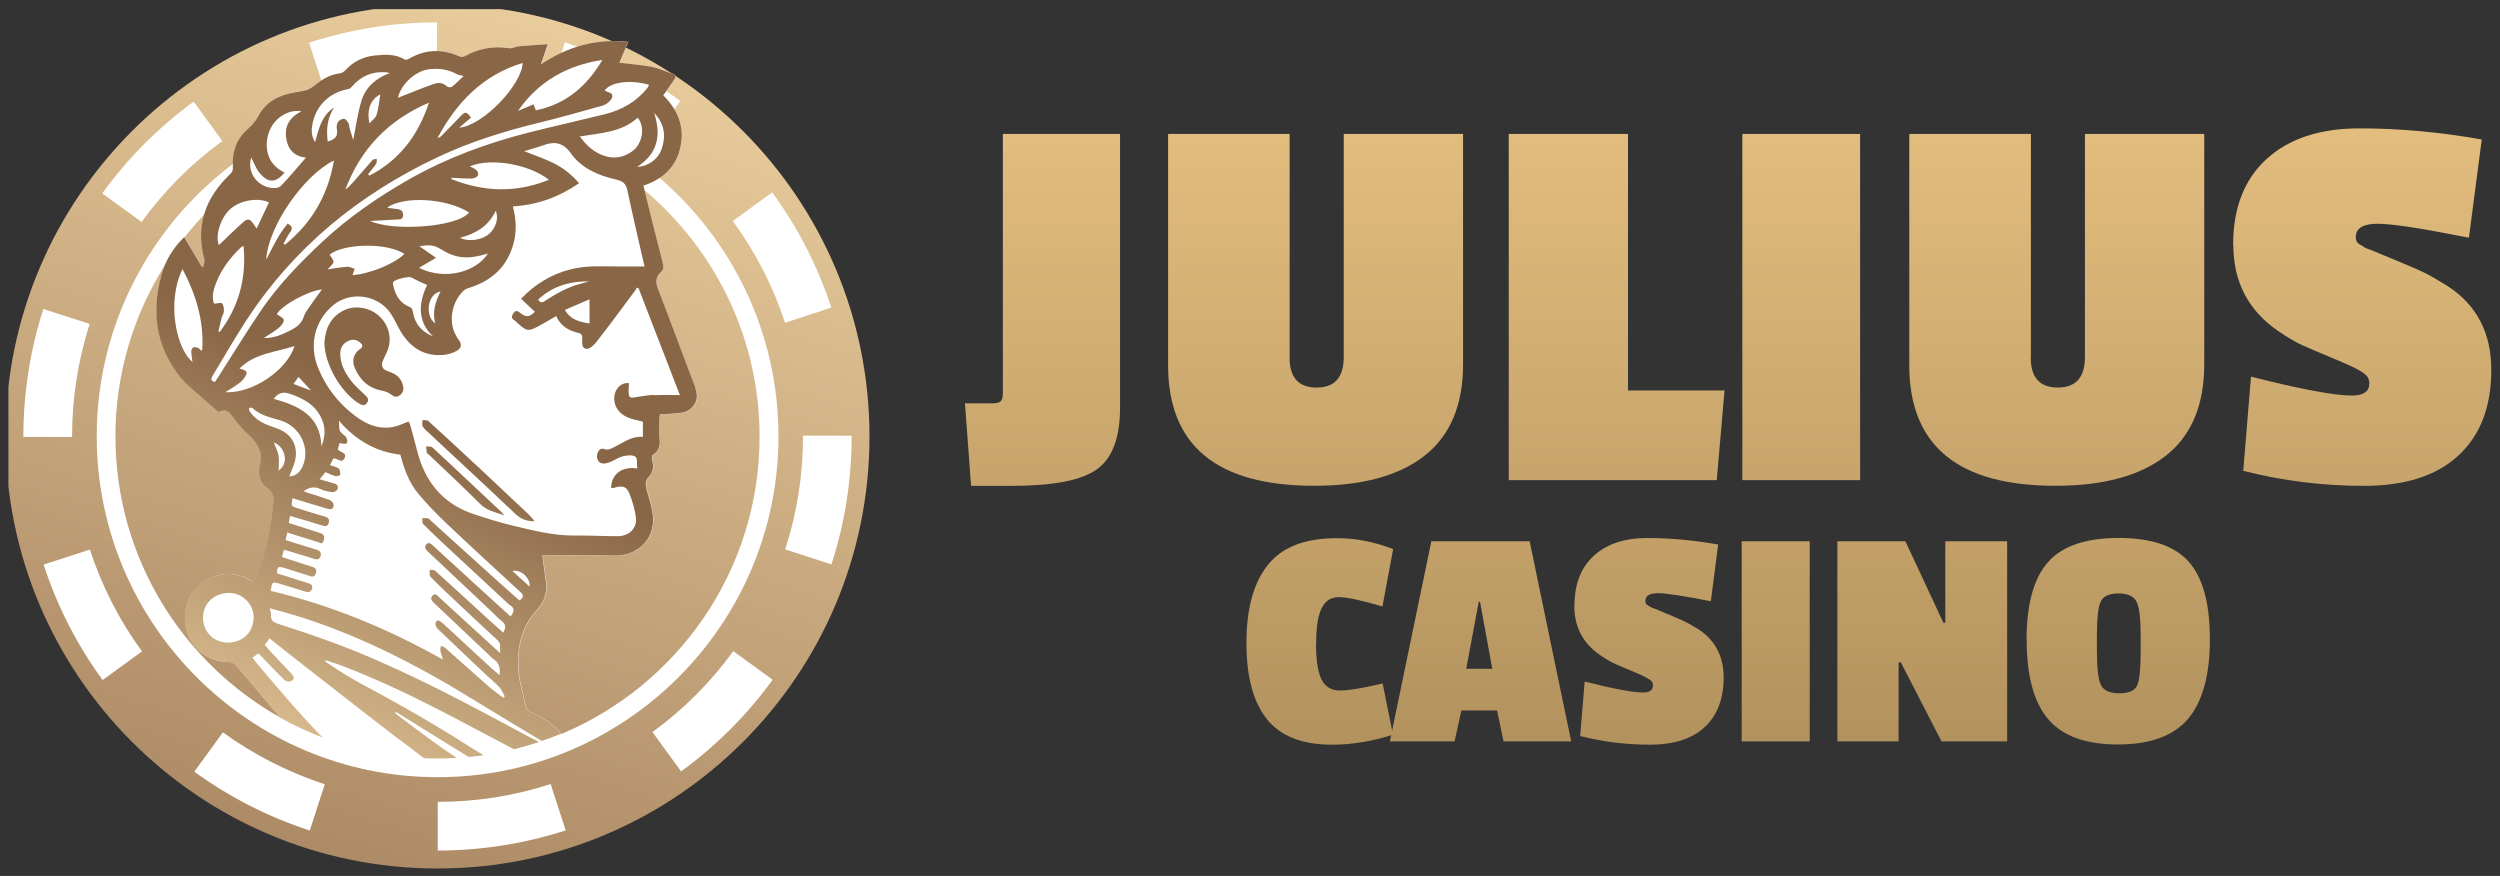
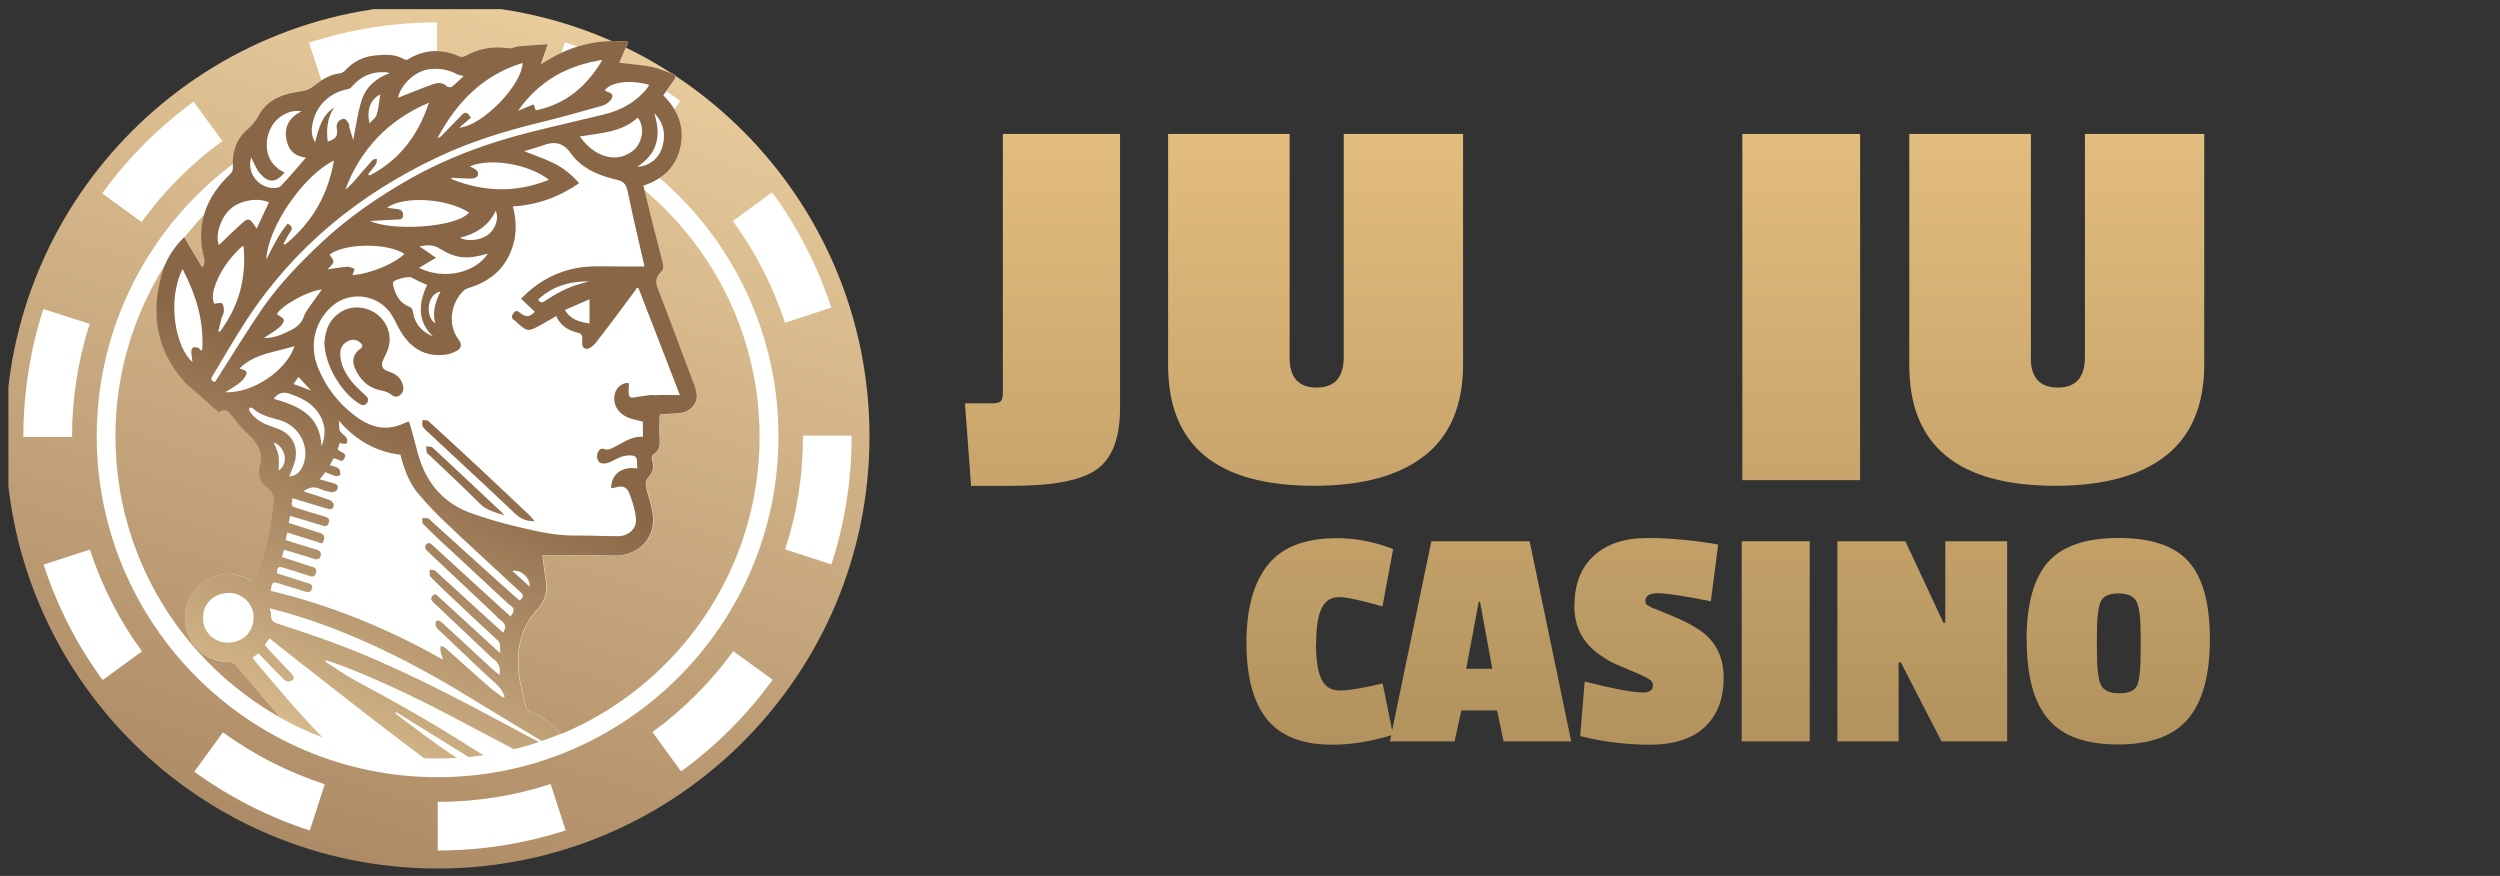
<svg xmlns="http://www.w3.org/2000/svg" width="137px" height="48px" viewBox="0 0 137 48" version="1.1">
  <rect x="0" y="0" width="137" height="48" fill="#333333" stroke="none" />
  <defs>
    <clipPath id="clip1">
      <path d="M 0.461 0.5 L 48 0.5 L 48 47.91 L 0.461 47.91 Z M 0.461 0.5 " />
    </clipPath>
    <linearGradient id="linear0" gradientUnits="userSpaceOnUse" x1="55.117" y1="-11.48" x2="24.493" y2="88.994" gradientTransform="matrix(0.606,0,0,0.608,0,0)">
      <stop offset="0.02" style="stop-color:rgb(94.51%,83.922%,64.314%);stop-opacity:1;" />
      <stop offset="1" style="stop-color:rgb(63.922%,50.196%,36.471%);stop-opacity:1;" />
    </linearGradient>
    <linearGradient id="linear1" gradientUnits="userSpaceOnUse" x1="19.36" y1="73.92" x2="36.597" y2="36.794" gradientTransform="matrix(0.606,0,0,0.608,0,0)">
      <stop offset="0" style="stop-color:rgb(94.51%,83.922%,64.314%);stop-opacity:1;" />
      <stop offset="1" style="stop-color:rgb(53.725%,40%,27.451%);stop-opacity:1;" />
    </linearGradient>
    <linearGradient id="linear2" gradientUnits="userSpaceOnUse" x1="14.679" y1="71.746" x2="31.908" y2="34.62" gradientTransform="matrix(0.606,0,0,0.608,0,0)">
      <stop offset="0" style="stop-color:rgb(94.51%,83.922%,64.314%);stop-opacity:1;" />
      <stop offset="1" style="stop-color:rgb(53.725%,40%,27.451%);stop-opacity:1;" />
    </linearGradient>
    <linearGradient id="linear3" gradientUnits="userSpaceOnUse" x1="26.948" y1="77.44" x2="44.177" y2="40.315" gradientTransform="matrix(0.606,0,0,0.608,0,0)">
      <stop offset="0" style="stop-color:rgb(94.51%,83.922%,64.314%);stop-opacity:1;" />
      <stop offset="1" style="stop-color:rgb(53.725%,40%,27.451%);stop-opacity:1;" />
    </linearGradient>
    <linearGradient id="linear4" gradientUnits="userSpaceOnUse" x1="26.309" y1="77.144" x2="43.538" y2="40.019" gradientTransform="matrix(0.606,0,0,0.608,0,0)">
      <stop offset="0" style="stop-color:rgb(94.51%,83.922%,64.314%);stop-opacity:1;" />
      <stop offset="1" style="stop-color:rgb(53.725%,40%,27.451%);stop-opacity:1;" />
    </linearGradient>
    <linearGradient id="linear5" gradientUnits="userSpaceOnUse" x1="156.231" y1="11.576" x2="156.231" y2="123.517" gradientTransform="matrix(0.606,0,0,0.608,0,0)">
      <stop offset="0" style="stop-color:rgb(89.02%,74.118%,49.412%);stop-opacity:1;" />
      <stop offset="1" style="stop-color:rgb(50.196%,40%,23.529%);stop-opacity:1;" />
    </linearGradient>
    <linearGradient id="linear6" gradientUnits="userSpaceOnUse" x1="156.232" y1="11.576" x2="156.232" y2="123.517" gradientTransform="matrix(0.606,0,0,0.608,0,0)">
      <stop offset="0" style="stop-color:rgb(89.02%,74.118%,49.412%);stop-opacity:1;" />
      <stop offset="1" style="stop-color:rgb(50.196%,40%,23.529%);stop-opacity:1;" />
    </linearGradient>
    <linearGradient id="linear7" gradientUnits="userSpaceOnUse" x1="156.232" y1="11.576" x2="156.232" y2="123.517" gradientTransform="matrix(0.606,0,0,0.608,0,0)">
      <stop offset="0" style="stop-color:rgb(89.02%,74.118%,49.412%);stop-opacity:1;" />
      <stop offset="1" style="stop-color:rgb(50.196%,40%,23.529%);stop-opacity:1;" />
    </linearGradient>
    <linearGradient id="linear8" gradientUnits="userSpaceOnUse" x1="156.231" y1="11.576" x2="156.231" y2="123.517" gradientTransform="matrix(0.606,0,0,0.608,0,0)">
      <stop offset="0" style="stop-color:rgb(89.02%,74.118%,49.412%);stop-opacity:1;" />
      <stop offset="1" style="stop-color:rgb(50.196%,40%,23.529%);stop-opacity:1;" />
    </linearGradient>
    <linearGradient id="linear9" gradientUnits="userSpaceOnUse" x1="156.231" y1="11.576" x2="156.231" y2="123.517" gradientTransform="matrix(0.606,0,0,0.608,0,0)">
      <stop offset="0" style="stop-color:rgb(89.02%,74.118%,49.412%);stop-opacity:1;" />
      <stop offset="1" style="stop-color:rgb(50.196%,40%,23.529%);stop-opacity:1;" />
    </linearGradient>
    <clipPath id="clip2">
      <path d="M 122 7 L 136.852 7 L 136.852 27 L 122 27 Z M 122 7 " />
    </clipPath>
    <linearGradient id="linear10" gradientUnits="userSpaceOnUse" x1="156.231" y1="11.576" x2="156.231" y2="123.518" gradientTransform="matrix(0.606,0,0,0.608,0,0)">
      <stop offset="0" style="stop-color:rgb(89.02%,74.118%,49.412%);stop-opacity:1;" />
      <stop offset="1" style="stop-color:rgb(50.196%,40%,23.529%);stop-opacity:1;" />
    </linearGradient>
    <linearGradient id="linear11" gradientUnits="userSpaceOnUse" x1="156.231" y1="11.576" x2="156.231" y2="123.518" gradientTransform="matrix(0.606,0,0,0.608,0,0)">
      <stop offset="0" style="stop-color:rgb(89.02%,74.118%,49.412%);stop-opacity:1;" />
      <stop offset="1" style="stop-color:rgb(50.196%,40%,23.529%);stop-opacity:1;" />
    </linearGradient>
    <linearGradient id="linear12" gradientUnits="userSpaceOnUse" x1="156.231" y1="11.576" x2="156.231" y2="123.517" gradientTransform="matrix(0.606,0,0,0.608,0,0)">
      <stop offset="0" style="stop-color:rgb(89.02%,74.118%,49.412%);stop-opacity:1;" />
      <stop offset="1" style="stop-color:rgb(50.196%,40%,23.529%);stop-opacity:1;" />
    </linearGradient>
    <linearGradient id="linear13" gradientUnits="userSpaceOnUse" x1="156.232" y1="11.576" x2="156.232" y2="123.517" gradientTransform="matrix(0.606,0,0,0.608,0,0)">
      <stop offset="0" style="stop-color:rgb(89.02%,74.118%,49.412%);stop-opacity:1;" />
      <stop offset="1" style="stop-color:rgb(50.196%,40%,23.529%);stop-opacity:1;" />
    </linearGradient>
    <linearGradient id="linear14" gradientUnits="userSpaceOnUse" x1="156.232" y1="11.576" x2="156.232" y2="123.517" gradientTransform="matrix(0.606,0,0,0.608,0,0)">
      <stop offset="0" style="stop-color:rgb(89.02%,74.118%,49.412%);stop-opacity:1;" />
      <stop offset="1" style="stop-color:rgb(50.196%,40%,23.529%);stop-opacity:1;" />
    </linearGradient>
    <linearGradient id="linear15" gradientUnits="userSpaceOnUse" x1="156.231" y1="11.576" x2="156.231" y2="123.517" gradientTransform="matrix(0.606,0,0,0.608,0,0)">
      <stop offset="0" style="stop-color:rgb(89.02%,74.118%,49.412%);stop-opacity:1;" />
      <stop offset="1" style="stop-color:rgb(50.196%,40%,23.529%);stop-opacity:1;" />
    </linearGradient>
    <linearGradient id="linear16" gradientUnits="userSpaceOnUse" x1="156.23" y1="11.576" x2="156.23" y2="123.517" gradientTransform="matrix(0.606,0,0,0.608,0,0)">
      <stop offset="0" style="stop-color:rgb(89.02%,74.118%,49.412%);stop-opacity:1;" />
      <stop offset="1" style="stop-color:rgb(50.196%,40%,23.529%);stop-opacity:1;" />
    </linearGradient>
  </defs>
  <g id="surface1">
    <g clip-path="url(#clip1)" clip-rule="nonzero">
      <path style=" stroke:none;fill-rule:nonzero;fill:url(#linear0);" d="M 23.977 47.594 C 37.051 47.594 47.648 36.992 47.648 23.918 C 47.648 10.844 37.051 0.246 23.977 0.246 C 10.902 0.246 0.305 10.844 0.305 23.918 C 0.305 36.992 10.902 47.594 23.977 47.594 Z M 23.977 47.594 " />
    </g>
    <path style=" stroke:none;fill-rule:nonzero;fill:rgb(100%,100%,100%);fill-opacity:1;" d="M 36.137 9.758 C 36.746 9.359 37.148 8.785 37.309 8 C 37.461 7.242 37.309 6.574 36.953 5.984 L 37.281 5.531 C 37.031 5.348 36.77 5.172 36.512 5 C 36.664 4.781 36.812 4.574 36.953 4.363 C 37.059 4.219 37.062 4.102 36.859 4.039 C 36.48 3.91 36.109 3.738 35.715 3.66 C 35.129 3.551 34.531 3.508 33.945 3.438 C 34.094 3.094 34.258 2.699 34.434 2.293 C 33.445 2.188 32.527 2.293 31.656 2.559 C 31.418 2.477 31.191 2.395 30.957 2.32 L 30.77 2.898 C 30.395 3.07 30.023 3.285 29.652 3.523 C 29.781 3.133 29.891 2.824 30.027 2.422 C 29.449 2.461 28.949 2.492 28.445 2.535 C 28.262 2.555 28.07 2.668 27.895 2.641 C 27.031 2.504 26.242 2.664 25.484 3.078 C 25.406 3.121 25.273 3.125 25.199 3.094 C 24.777 2.906 24.359 2.809 23.949 2.805 L 23.949 1.227 C 21.555 1.227 19.195 1.605 16.938 2.34 L 17.613 4.414 C 17.562 4.445 17.508 4.48 17.461 4.52 C 16.898 4.949 16.898 4.926 16.172 5.047 C 15.32 5.188 14.59 5.555 14.176 6.348 C 14.012 6.656 13.793 6.875 13.543 7.105 C 12.984 7.605 12.762 8.258 12.773 8.977 C 8.238 12.387 5.301 17.812 5.301 23.906 C 5.301 34.207 13.68 42.59 23.98 42.59 C 34.285 42.59 42.66 34.211 42.66 23.906 C 42.66 18.25 40.129 13.172 36.141 9.746 Z M 11.199 11.754 C 10.984 12.5 10.973 13.316 11.199 14.203 C 11.234 14.324 11.172 14.473 11.152 14.602 C 11.121 14.602 11.094 14.602 11.059 14.602 C 10.75 14.086 10.441 13.562 10.109 13.004 C 10.453 12.574 10.812 12.152 11.195 11.754 Z M 6.324 23.918 C 6.324 20.453 7.332 17.223 9.062 14.492 C 8.98 14.684 8.91 14.887 8.855 15.094 C 8.27 17.266 8.598 19.246 10.164 20.984 L 11.992 22.594 C 12.387 22.422 12.504 22.488 12.73 22.793 C 13 23.16 13.297 23.527 13.637 23.824 C 14.152 24.277 14.426 24.867 14.277 25.387 C 14.125 25.922 14.215 26.441 14.672 26.758 C 15.047 27.02 15.02 27.32 14.984 27.672 C 14.973 27.801 14.957 27.918 14.938 28.043 C 14.785 29.219 14.566 30.375 14.07 31.461 C 14.012 31.598 13.93 31.723 13.848 31.871 C 13.312 31.516 12.75 31.391 12.168 31.484 C 10.891 31.68 10.027 32.812 10.148 34.082 C 10.277 35.391 11.316 36.309 12.621 36.281 C 12.719 36.281 12.844 36.336 12.902 36.406 C 13.734 37.375 14.539 38.375 15.387 39.336 C 9.984 36.312 6.328 30.539 6.328 23.926 Z M 28.324 41.027 C 29.16 40.816 29.969 40.543 30.75 40.215 C 29.969 40.543 29.156 40.816 28.324 41.027 Z M 30.754 40.215 C 30.332 39.691 29.766 39.312 29.113 39.031 C 28.93 38.949 28.844 38.84 28.805 38.66 C 28.68 38.059 28.496 37.469 28.434 36.863 C 28.305 35.586 28.559 34.387 29.449 33.41 C 29.883 32.934 30.027 32.414 29.926 31.801 C 29.855 31.355 29.805 30.914 29.738 30.441 C 31.07 30.441 32.371 30.406 33.668 30.449 C 34.902 30.488 35.871 29.609 35.801 28.383 C 35.773 27.875 35.602 27.375 35.465 26.875 C 35.387 26.609 35.359 26.352 35.562 26.145 C 35.84 25.855 35.844 25.539 35.742 25.18 C 35.719 25.098 35.758 24.945 35.816 24.906 C 36.141 24.715 36.188 24.441 36.168 24.098 C 36.141 23.707 36.156 23.309 36.164 22.914 C 36.164 22.844 36.18 22.766 36.184 22.719 C 36.594 22.684 36.98 22.676 37.355 22.625 C 37.914 22.551 38.398 21.996 38.125 21.301 C 37.43 19.488 36.77 17.664 36.062 15.852 C 35.918 15.477 35.922 15.199 36.215 14.93 C 36.379 14.781 36.375 14.625 36.32 14.418 C 35.977 13.09 35.648 11.754 35.316 10.418 C 39.168 13.66 41.625 18.512 41.625 23.93 C 41.625 31.266 37.129 37.562 30.75 40.227 Z M 30.754 40.215 " />
    <path style=" stroke:none;fill-rule:nonzero;fill:rgb(100%,100%,100%);fill-opacity:1;" d="M 2.395 30.949 C 3.129 33.211 4.215 35.34 5.625 37.266 L 7.781 35.695 C 6.535 33.992 5.582 32.117 4.926 30.117 L 2.387 30.941 Z M 2.395 30.949 " />
    <path style=" stroke:none;fill-rule:nonzero;fill:rgb(100%,100%,100%);fill-opacity:1;" d="M 10.648 42.289 C 12.582 43.691 14.711 44.777 16.977 45.512 L 17.797 42.977 C 15.801 42.324 13.926 41.371 12.215 40.133 Z M 10.648 42.289 " />
    <path style=" stroke:none;fill-rule:nonzero;fill:rgb(100%,100%,100%);fill-opacity:1;" d="M 12.184 7.727 L 10.613 5.57 C 8.688 6.973 7 8.664 5.602 10.598 L 7.758 12.164 C 8.996 10.461 10.48 8.965 12.184 7.727 Z M 12.184 7.727 " />
    <path style=" stroke:none;fill-rule:nonzero;fill:rgb(100%,100%,100%);fill-opacity:1;" d="M 3.949 23.918 C 3.949 21.812 4.277 19.734 4.914 17.75 L 2.375 16.934 C 1.652 19.184 1.281 21.535 1.281 23.926 L 1.281 23.945 L 3.949 23.945 Z M 3.949 23.918 " />
    <path style=" stroke:none;fill-rule:nonzero;fill:rgb(100%,100%,100%);fill-opacity:1;" d="M 44.004 23.875 L 44.004 23.918 C 44.004 26.035 43.676 28.117 43.027 30.105 L 45.562 30.93 C 46.297 28.672 46.668 26.312 46.668 23.918 L 46.668 23.875 L 44 23.875 Z M 44.004 23.875 " />
    <path style=" stroke:none;fill-rule:nonzero;fill:rgb(100%,100%,100%);fill-opacity:1;" d="M 23.988 43.941 L 23.988 46.609 C 26.383 46.609 28.742 46.234 31 45.504 L 30.176 42.965 C 28.184 43.613 26.105 43.941 23.988 43.941 Z M 23.988 43.941 " />
    <path style=" stroke:none;fill-rule:nonzero;fill:rgb(100%,100%,100%);fill-opacity:1;" d="M 42.312 10.543 L 40.16 12.113 C 41.406 13.816 42.367 15.695 43.02 17.688 L 45.555 16.855 C 44.812 14.594 43.727 12.469 42.312 10.539 Z M 42.312 10.543 " />
    <path style=" stroke:none;fill-rule:nonzero;fill:rgb(100%,100%,100%);fill-opacity:1;" d="M 35.754 40.117 L 37.324 42.273 C 39.25 40.867 40.938 39.184 42.34 37.25 L 40.184 35.684 C 38.945 37.387 37.453 38.879 35.754 40.117 Z M 35.754 40.117 " />
    <path style=" stroke:none;fill-rule:nonzero;fill:url(#linear1);" d="M 38.125 21.289 C 37.43 19.477 36.77 17.652 36.062 15.844 C 35.918 15.465 35.922 15.188 36.215 14.918 C 36.379 14.773 36.375 14.613 36.32 14.406 C 35.953 13.004 35.609 11.59 35.258 10.172 C 36.363 9.812 37.078 9.117 37.301 8 C 37.527 6.891 37.105 5.977 36.348 5.227 C 36.566 4.918 36.758 4.645 36.949 4.363 C 37.051 4.219 37.059 4.102 36.855 4.039 C 36.473 3.914 36.102 3.738 35.711 3.66 C 35.125 3.551 34.523 3.508 33.941 3.438 C 34.09 3.094 34.25 2.699 34.426 2.293 C 32.66 2.105 31.121 2.547 29.641 3.523 C 29.773 3.133 29.879 2.824 30.016 2.422 C 29.438 2.461 28.938 2.492 28.434 2.535 C 28.25 2.555 28.059 2.668 27.883 2.641 C 27.02 2.504 26.23 2.664 25.473 3.078 C 25.395 3.121 25.266 3.125 25.188 3.094 C 24.227 2.664 23.293 2.695 22.383 3.234 C 22.328 3.27 22.23 3.289 22.18 3.262 C 21.656 2.945 21.082 2.984 20.523 3.043 C 19.895 3.109 19.348 3.383 18.91 3.863 C 18.84 3.938 18.727 4.004 18.621 4.02 C 18.18 4.074 17.793 4.262 17.445 4.527 C 16.883 4.961 16.883 4.938 16.156 5.059 C 15.305 5.199 14.574 5.566 14.16 6.355 C 13.996 6.668 13.777 6.887 13.527 7.117 C 12.93 7.656 12.711 8.359 12.762 9.141 C 12.773 9.32 12.734 9.426 12.613 9.539 C 11.262 10.828 10.699 12.355 11.195 14.211 C 11.227 14.332 11.168 14.477 11.145 14.609 C 11.113 14.609 11.086 14.609 11.055 14.609 C 10.742 14.086 10.43 13.562 10.094 12.992 C 9.473 13.605 9.051 14.297 8.84 15.094 C 8.254 17.266 8.582 19.246 10.148 20.984 L 11.977 22.594 C 12.367 22.422 12.488 22.488 12.711 22.793 C 12.984 23.16 13.281 23.527 13.617 23.824 C 14.137 24.277 14.41 24.867 14.262 25.387 C 14.109 25.922 14.195 26.441 14.656 26.758 C 15.031 27.02 15.004 27.32 14.965 27.672 C 14.957 27.801 14.938 27.918 14.922 28.043 C 14.77 29.219 14.551 30.375 14.055 31.461 C 13.996 31.598 13.914 31.723 13.832 31.871 C 13.297 31.516 12.734 31.391 12.148 31.484 C 10.875 31.68 10.012 32.812 10.133 34.082 C 10.262 35.391 11.301 36.309 12.602 36.281 C 12.703 36.281 12.828 36.336 12.887 36.406 C 13.715 37.375 14.523 38.375 15.371 39.336 C 16.105 39.75 16.883 40.109 17.68 40.418 C 17.23 39.957 16.793 39.484 16.363 39.008 C 15.582 38.145 14.84 37.246 14.086 36.363 C 14.004 36.27 13.934 36.164 13.836 36.035 C 13.941 35.965 14.027 35.902 14.164 35.805 C 14.605 36.262 15.074 36.762 15.562 37.238 C 15.633 37.312 15.762 37.367 15.852 37.348 C 16.125 37.293 16.172 37.133 15.977 36.922 C 15.594 36.516 15.207 36.117 14.824 35.707 C 14.715 35.586 14.617 35.461 14.508 35.336 C 14.602 35.211 14.684 35.105 14.77 34.984 C 15.441 35.516 16.09 36.035 16.75 36.547 C 18.891 38.207 21.012 39.898 23.191 41.512 C 23.207 41.531 23.227 41.539 23.246 41.551 C 23.48 41.562 23.719 41.566 23.953 41.566 C 24.312 41.566 24.676 41.551 25.027 41.531 C 23.867 40.777 22.766 39.926 21.656 39.086 C 21.672 39.062 21.684 39.035 21.699 39.016 C 23.027 39.836 24.352 40.66 25.68 41.484 C 25.953 41.457 26.223 41.426 26.496 41.387 C 26.246 41.234 25.996 41.082 25.746 40.926 C 23.703 39.613 21.59 38.43 19.457 37.285 C 18.895 36.977 18.371 36.602 17.824 36.258 C 17.836 36.23 17.848 36.207 17.852 36.18 C 18.121 36.273 18.395 36.355 18.66 36.453 C 20.965 37.328 23.168 38.418 25.348 39.574 C 26.285 40.074 27.223 40.57 28.16 41.059 C 28.633 40.945 29.09 40.809 29.535 40.66 C 28.941 40.352 28.34 40.039 27.754 39.719 C 24.668 38.059 21.562 36.445 18.273 35.223 C 17.301 34.859 16.32 34.535 15.332 34.215 C 15.043 34.125 14.809 34.043 14.852 33.676 C 14.863 33.59 14.82 33.492 14.781 33.332 C 15.129 33.426 15.438 33.508 15.742 33.594 C 19.391 34.652 22.73 36.363 25.953 38.348 C 27.191 39.113 28.441 39.855 29.684 40.605 C 30.039 40.488 30.395 40.355 30.738 40.207 C 30.316 39.684 29.75 39.309 29.094 39.023 C 28.914 38.941 28.828 38.832 28.789 38.652 C 28.664 38.055 28.477 37.465 28.418 36.859 C 28.289 35.582 28.543 34.379 29.434 33.402 C 29.863 32.93 30.012 32.41 29.906 31.793 C 29.836 31.352 29.789 30.91 29.723 30.434 C 31.055 30.434 32.352 30.402 33.652 30.445 C 34.887 30.484 35.855 29.605 35.785 28.379 C 35.758 27.871 35.582 27.367 35.445 26.871 C 35.371 26.605 35.344 26.348 35.547 26.141 C 35.824 25.852 35.828 25.535 35.727 25.176 C 35.703 25.094 35.742 24.938 35.801 24.902 C 36.125 24.711 36.172 24.438 36.152 24.094 C 36.125 23.699 36.141 23.301 36.145 22.91 C 36.145 22.84 36.16 22.762 36.168 22.711 C 36.578 22.68 36.965 22.668 37.34 22.621 C 37.898 22.543 38.383 21.992 38.109 21.293 Z M 11.09 19.176 C 11.062 19.188 11.035 19.199 11.004 19.211 C 10.965 19.16 10.934 19.094 10.879 19.074 C 10.797 19.039 10.691 19.008 10.613 19.027 C 10.551 19.047 10.484 19.156 10.484 19.227 C 10.484 19.434 10.523 19.641 10.547 19.832 C 9.668 19.117 9.109 16.547 10.004 14.746 C 10.746 16.16 11.184 17.598 11.082 19.172 Z M 12.484 35.215 C 11.727 35.215 11.129 34.633 11.125 33.879 C 11.117 33.07 11.719 32.496 12.566 32.492 C 13.273 32.492 13.898 33.102 13.898 33.809 C 13.898 34.637 13.316 35.211 12.484 35.215 Z M 35.852 6.191 C 36.426 6.801 36.496 7.453 36.266 8.141 C 36.07 8.727 35.527 9.117 34.918 9.145 C 35.426 8.809 35.797 8.41 35.953 7.859 C 36.113 7.316 36.027 6.781 35.852 6.191 Z M 34.645 8.293 C 34.098 8.688 33.516 8.73 32.902 8.457 C 32.445 8.25 32.098 7.922 31.773 7.477 C 32.926 7.285 34.066 7.254 34.945 6.449 C 35.371 6.953 35.211 7.887 34.645 8.293 Z M 33.008 3.285 C 32.172 4.707 31.027 5.707 29.363 6.047 C 29.34 5.984 29.324 5.949 29.309 5.902 C 29.293 5.859 29.273 5.816 29.238 5.719 C 28.953 5.84 28.688 5.949 28.387 6.074 C 29.527 4.441 31.094 3.574 33.008 3.285 Z M 28.641 3.449 C 28.594 4.664 26.441 6.902 25.164 6.996 C 25.418 6.781 25.617 6.609 25.809 6.449 C 25.586 6.113 25.492 6.105 25.273 6.336 C 24.926 6.699 24.566 7.066 24.211 7.426 C 24.152 7.492 24.074 7.543 23.977 7.562 C 25.02 5.609 26.461 4.113 28.641 3.449 Z M 23.594 3.785 C 24.102 3.742 24.586 3.812 25.039 4.066 C 25.137 4.121 25.258 4.125 25.41 4.164 C 25.184 4.375 24.984 4.582 24.762 4.758 C 24.707 4.801 24.551 4.785 24.496 4.734 C 24.277 4.527 24.02 4.512 23.77 4.602 C 23.199 4.801 22.645 5.031 22.082 5.25 C 21.996 5.281 21.914 5.32 21.809 5.359 C 21.926 4.734 22.688 3.863 23.594 3.785 Z M 20.414 8.773 C 20.051 9.172 19.707 9.582 19.355 9.984 C 19.223 10.133 19.086 10.27 18.922 10.391 C 19.762 8.176 21.254 6.59 23.508 5.625 C 22.906 7.441 21.875 8.781 20.25 9.621 C 20.223 9.598 20.195 9.578 20.168 9.555 C 20.258 9.441 20.348 9.32 20.441 9.207 C 20.504 9.125 20.582 9.043 20.625 8.949 C 20.656 8.879 20.641 8.785 20.648 8.703 C 20.566 8.727 20.457 8.719 20.406 8.773 Z M 20.84 5.172 C 20.777 5.539 20.75 5.926 20.641 6.285 C 20.586 6.465 20.387 6.602 20.25 6.762 C 20.074 5.996 20.324 5.43 20.84 5.172 Z M 17.145 6.699 C 17.352 5.746 18.105 5.051 19.082 4.883 C 19.168 4.867 19.254 4.785 19.32 4.707 C 19.797 4.168 20.391 3.914 21.109 3.957 C 21.191 3.957 21.281 3.988 21.363 4.004 C 20.609 4.277 20.047 4.762 19.812 5.512 C 19.598 6.199 19.508 6.926 19.355 7.676 C 19.281 7.449 19.219 7.23 19.152 7.012 C 19.129 6.93 19.145 6.828 19.102 6.762 C 19.043 6.656 18.949 6.52 18.855 6.512 C 18.754 6.5 18.594 6.582 18.531 6.672 C 18.457 6.773 18.43 6.934 18.457 7.055 C 18.547 7.465 18.344 7.652 17.957 7.754 C 17.879 7.094 17.926 6.465 18.312 5.895 C 17.625 6.32 17.473 7.051 17.266 7.793 C 17.035 7.414 17.062 7.062 17.137 6.707 Z M 18.297 8.809 C 17.973 10.699 17.082 12.223 15.621 13.406 C 15.594 13.391 15.562 13.375 15.535 13.359 C 15.652 13.152 15.754 12.926 15.895 12.73 C 16.047 12.523 16.023 12.387 15.762 12.258 C 15.266 12.84 14.949 13.535 14.59 14.227 C 14.684 12.395 16.664 9.594 18.289 8.801 Z M 13.766 8.629 C 13.871 8.844 13.969 9.059 14.078 9.266 C 14.125 9.359 14.195 9.441 14.262 9.523 C 14.715 10.035 15.125 10.023 15.594 9.457 C 15.117 9.223 14.77 8.867 14.66 8.34 C 14.562 7.875 14.629 7.426 14.848 7 C 15.168 6.383 15.887 5.977 16.523 6.102 C 15.781 6.461 15.535 7.043 15.727 7.777 C 15.859 8.312 16.258 8.594 16.766 8.637 C 16.312 9.156 15.871 9.691 15.387 10.195 C 15.281 10.301 15.027 10.324 14.852 10.297 C 13.996 10.16 13.543 9.363 13.766 8.629 Z M 12.586 11.488 C 13.109 10.984 14.113 10.801 14.738 11.09 C 14.52 11.551 14.301 12.016 14.066 12.523 C 13.996 12.422 13.941 12.34 13.879 12.258 C 13.707 12 13.574 11.957 13.34 12.164 C 12.875 12.574 12.434 13.016 11.996 13.43 C 11.789 12.934 12.059 11.996 12.582 11.492 Z M 11.734 15.809 C 12.008 14.926 12.531 14.199 13.191 13.566 C 13.23 13.527 13.285 13.512 13.344 13.473 C 13.516 15.234 13.09 16.797 12.047 18.184 C 12.02 18.176 11.992 18.172 11.965 18.16 C 12.023 17.91 12.086 17.66 12.148 17.406 C 12.184 17.289 12.266 17.172 12.27 17.059 C 12.27 16.91 12.258 16.727 12.172 16.629 C 12.117 16.566 11.914 16.629 11.734 16.641 C 11.633 16.41 11.645 16.109 11.734 15.809 Z M 12.102 20.438 C 11.996 20.602 11.887 20.758 11.781 20.93 C 11.535 20.875 11.551 20.754 11.645 20.605 C 12.258 19.59 12.848 18.555 13.5 17.555 C 16.117 13.539 19.699 10.629 24.008 8.602 C 25.777 7.766 27.637 7.191 29.531 6.727 C 30.695 6.445 31.852 6.117 33.004 5.793 C 33.172 5.746 33.352 5.625 33.461 5.488 C 33.602 5.316 33.617 5.113 33.312 5.043 C 33.254 5.027 33.199 4.98 33.137 4.953 C 33.473 4.492 34.52 4.355 35.566 4.645 C 35.539 4.703 35.52 4.762 35.484 4.812 C 34.875 5.578 34.062 6.035 33.121 6.266 C 31.754 6.602 30.379 6.91 29.012 7.254 C 26.727 7.832 24.523 8.637 22.457 9.805 C 20.73 10.789 19.102 11.902 17.645 13.266 C 16.449 14.391 15.309 15.559 14.375 16.91 C 13.582 18.07 12.848 19.27 12.09 20.449 Z M 23.852 17.719 C 23.289 17.355 23.387 16.105 24.141 15.977 C 23.863 16.531 23.68 17.086 23.852 17.719 Z M 19.027 14.621 C 18.676 14.641 18.332 14.707 17.953 14.762 C 18.086 14.598 18.258 14.488 18.273 14.352 C 18.289 14.238 18.141 14.094 18.066 13.953 C 18.855 13.324 21.227 13.293 22.164 13.914 C 21.684 14.395 20.379 14.996 19.316 15.078 C 19.355 14.973 19.398 14.855 19.438 14.734 C 19.301 14.691 19.156 14.609 19.02 14.613 Z M 21.738 11.453 C 21.582 11.441 21.418 11.41 21.211 11.379 C 22.109 10.734 24.434 10.844 25.707 11.645 C 25.027 12.469 21.508 12.684 20.281 12.109 C 20.812 12.082 21.27 12.055 21.727 12.031 C 21.891 12.023 22.07 12.051 22.09 11.809 C 22.098 11.562 21.961 11.469 21.738 11.453 Z M 21.555 15.453 C 21.617 15.316 22.387 15.129 22.531 15.199 C 22.672 15.273 22.82 15.352 22.965 15.422 C 23.113 15.492 23.262 15.551 23.41 15.613 C 22.781 16.895 23.07 17.832 23.734 18.434 C 23.113 18.188 22.723 17.746 22.621 17.07 C 22.602 16.93 22.562 16.867 22.422 16.809 C 21.879 16.586 21.645 16.125 21.535 15.586 C 21.527 15.543 21.535 15.488 21.555 15.445 Z M 22.957 14.68 C 23.246 14.512 23.547 14.336 23.895 14.129 C 23.551 13.887 23.281 13.703 22.984 13.496 C 23.402 13.426 23.742 13.398 24.105 13.625 C 24.996 14.184 25.629 14.227 26.738 13.895 C 26.098 14.898 24.395 15.391 22.957 14.676 Z M 25.211 13.027 C 26.082 12.809 26.777 12.383 27.164 11.551 C 27.344 11.934 27.18 12.48 26.809 12.812 C 26.426 13.156 25.656 13.273 25.211 13.027 Z M 24.738 9.816 C 24.738 9.816 24.738 9.77 24.738 9.742 C 25.105 9.758 25.473 9.789 25.832 9.785 C 25.953 9.785 26.137 9.719 26.176 9.633 C 26.258 9.453 26.133 9.309 25.957 9.223 C 25.887 9.188 25.82 9.156 25.746 9.117 C 26.867 8.633 28.984 8.988 30.082 9.852 C 28.266 10.586 26.496 10.516 24.734 9.812 Z M 16.086 21.039 C 16.172 20.918 16.25 20.801 16.359 20.656 C 16.582 20.895 16.789 21.125 17.047 21.402 C 16.691 21.266 16.395 21.156 16.086 21.043 Z M 17.723 23.211 C 17.832 23.559 17.797 24.012 17.617 24.453 C 17.543 22.738 16.332 22.234 15 21.855 C 15.254 21.512 15.523 21.457 15.887 21.582 C 16.738 21.867 17.445 22.293 17.723 23.215 Z M 16.93 16.852 C 16.82 17.008 16.707 17.172 16.648 17.355 C 16.516 17.758 16.215 17.961 15.859 18.133 C 15.418 18.352 14.977 18.543 14.457 18.52 C 14.727 18.34 15.012 18.184 15.262 17.977 C 15.398 17.867 15.555 17.688 15.555 17.539 C 15.555 17.434 15.316 17.328 15.172 17.211 C 15.43 16.738 16.887 15.93 17.641 15.863 C 17.406 16.191 17.164 16.512 16.938 16.84 Z M 12.34 21.496 C 12.57 21.355 12.746 21.254 12.91 21.141 C 13.062 21.031 13.23 20.922 13.34 20.773 C 13.617 20.41 13.582 20.312 13.121 20.195 C 13.957 19.363 15.094 19.301 16.141 18.965 C 15.715 20.301 13.824 21.578 12.336 21.492 Z M 13.887 22.793 C 13.809 22.711 13.734 22.621 13.672 22.523 C 13.645 22.477 13.656 22.406 13.652 22.348 C 13.711 22.348 13.793 22.332 13.832 22.359 C 14.258 22.758 14.801 22.875 15.336 23.027 C 16.457 23.352 17.047 24.594 16.566 25.59 C 16.406 25.918 16.172 26.098 15.855 26.105 C 15.977 25.762 16.152 25.438 16.199 25.094 C 16.305 24.312 15.914 23.738 15.168 23.473 C 14.703 23.309 14.234 23.164 13.887 22.789 Z M 15.266 24.977 C 15.223 24.73 15.098 24.504 15.004 24.25 C 15.566 24.434 15.898 25.344 15.273 25.789 C 15.273 25.484 15.305 25.223 15.262 24.973 Z M 28.484 32.922 C 28.09 32.574 27.699 32.23 27.305 31.875 C 26.078 30.77 24.848 29.656 23.621 28.543 C 23.57 28.496 23.527 28.426 23.469 28.41 C 23.363 28.387 23.25 28.395 23.141 28.395 C 23.152 28.504 23.129 28.645 23.184 28.711 C 23.484 29.02 23.801 29.316 24.117 29.617 C 25.336 30.75 26.559 31.883 27.773 33.016 C 27.824 33.059 27.867 33.113 27.926 33.148 C 28.223 33.316 28.195 33.52 27.977 33.781 C 27.527 33.371 27.082 32.969 26.633 32.559 C 25.668 31.672 24.703 30.789 23.734 29.906 C 23.625 29.809 23.512 29.684 23.363 29.828 C 23.223 29.98 23.328 30.109 23.445 30.223 C 24.582 31.293 25.711 32.355 26.848 33.426 C 27.066 33.629 27.262 33.855 27.496 34.035 C 27.727 34.215 27.73 34.402 27.574 34.668 C 27.289 34.414 27.016 34.168 26.742 33.922 C 25.777 33.039 24.816 32.152 23.844 31.273 C 23.781 31.223 23.648 31.238 23.551 31.223 C 23.555 31.348 23.52 31.527 23.582 31.598 C 23.953 31.984 24.352 32.355 24.738 32.723 C 25.582 33.512 26.414 34.309 27.266 35.086 C 27.484 35.285 27.375 35.504 27.418 35.793 C 27.293 35.684 27.219 35.621 27.148 35.555 C 26.121 34.609 25.09 33.664 24.059 32.727 C 23.961 32.641 23.867 32.469 23.703 32.641 C 23.551 32.797 23.66 32.922 23.773 33.031 C 24.777 33.988 25.789 34.938 26.793 35.891 C 26.867 35.965 26.938 36.051 27.027 36.105 C 27.344 36.309 27.43 36.598 27.375 36.996 C 27.219 36.859 27.074 36.742 26.938 36.625 C 26.043 35.805 25.156 34.98 24.266 34.156 C 24.051 33.961 23.91 33.949 23.867 34.137 C 23.844 34.227 23.906 34.379 23.977 34.453 C 24.848 35.293 25.734 36.121 26.613 36.957 C 26.863 37.195 27.137 37.41 27.371 37.664 C 27.496 37.801 27.566 37.992 27.66 38.164 C 27.633 38.184 27.602 38.211 27.574 38.234 C 27.305 38.027 27.02 37.836 26.766 37.609 C 25.969 36.914 25.188 36.199 24.395 35.5 C 24.336 35.445 24.238 35.43 24.156 35.395 C 24.145 35.5 24.117 35.609 24.141 35.707 C 24.172 35.848 24.238 35.984 24.266 36.145 C 21.281 34.457 18.148 33.168 14.836 32.379 C 14.91 31.871 14.922 31.863 15.344 31.996 C 15.789 32.133 16.242 32.262 16.691 32.41 C 16.883 32.469 17.039 32.477 17.102 32.246 C 17.156 32.035 16.996 31.996 16.84 31.945 C 16.281 31.773 15.73 31.59 15.18 31.418 C 15.195 31.059 15.227 31.023 15.562 31.117 C 15.98 31.238 16.395 31.391 16.82 31.512 C 16.992 31.559 17.219 31.727 17.312 31.402 C 17.398 31.102 17.16 31.078 16.969 31.02 C 16.461 30.855 15.953 30.688 15.445 30.523 C 15.488 30.387 15.523 30.27 15.566 30.125 C 16.043 30.266 16.516 30.406 16.984 30.551 C 17.066 30.578 17.145 30.609 17.23 30.637 C 17.391 30.68 17.52 30.637 17.57 30.469 C 17.617 30.297 17.543 30.188 17.379 30.133 C 16.941 30 16.504 29.863 16.062 29.727 C 15.938 29.688 15.809 29.645 15.652 29.594 C 15.68 29.465 15.707 29.34 15.742 29.18 C 16.312 29.359 16.859 29.535 17.406 29.699 C 17.516 29.73 17.672 29.879 17.742 29.617 C 17.805 29.398 17.754 29.273 17.535 29.207 C 16.973 29.027 16.414 28.848 15.824 28.656 C 15.844 28.531 15.867 28.41 15.895 28.273 C 16.512 28.453 17.102 28.617 17.68 28.805 C 17.859 28.863 17.953 28.832 18.012 28.66 C 18.07 28.477 18.008 28.371 17.82 28.316 C 17.316 28.172 16.816 28.012 16.312 27.855 C 15.949 27.738 15.949 27.738 16.031 27.301 C 16.668 27.5 17.309 27.691 17.945 27.879 C 18.18 27.953 18.312 27.863 18.277 27.629 C 18.27 27.543 18.141 27.434 18.051 27.395 C 17.645 27.246 17.238 27.121 16.828 26.992 C 16.766 26.969 16.707 26.941 16.641 26.914 C 16.941 26.703 17.23 26.641 17.562 26.801 C 17.762 26.895 17.984 26.941 18.195 26.969 C 18.289 26.98 18.441 26.91 18.48 26.832 C 18.547 26.703 18.523 26.551 18.328 26.5 C 18.066 26.43 17.805 26.348 17.516 26.266 C 17.629 26.125 17.734 26.004 17.832 25.871 C 18.027 25.953 18.195 26.043 18.383 26.09 C 18.465 26.113 18.648 26.047 18.648 26.016 C 18.648 25.898 18.633 25.734 18.559 25.676 C 18.438 25.582 18.262 25.555 18.082 25.492 C 18.148 25.359 18.215 25.238 18.27 25.125 C 18.492 25.086 18.73 25.441 18.883 25.098 C 19.027 24.777 18.633 24.812 18.508 24.621 C 18.535 24.523 18.574 24.398 18.613 24.277 C 18.988 24.367 19.059 24.328 19.02 24.09 C 19.012 24.035 18.984 23.98 18.949 23.941 C 18.848 23.824 18.688 23.738 18.629 23.609 C 18.566 23.473 18.594 23.297 18.574 23.055 C 19.492 24.121 20.586 24.758 21.941 24.918 C 22.141 25.68 22.398 26.422 22.902 27.031 C 23.391 27.617 23.926 28.172 24.484 28.699 C 25.816 29.965 27.176 31.203 28.523 32.449 C 28.719 32.629 28.695 32.766 28.449 32.906 Z M 28.086 31.293 C 28.516 31.176 29.078 31.668 29.02 32.145 C 28.703 31.855 28.402 31.582 28.086 31.293 Z M 35.836 21.637 C 35.457 21.66 35.082 21.727 34.703 21.785 C 34.488 21.824 34.461 21.676 34.449 21.535 C 34.438 21.355 34.461 21.172 34.469 21 C 34.07 20.934 33.695 21.289 33.664 21.746 C 33.617 22.324 34 22.789 34.672 22.969 C 34.859 23.02 35.043 23.062 35.23 23.105 L 35.23 23.941 C 34.633 23.887 34.191 24.234 33.707 24.477 C 33.516 24.566 33.352 24.699 33.09 24.602 C 32.895 24.531 32.762 24.723 32.723 24.918 C 32.68 25.152 32.816 25.387 33.02 25.398 C 33.156 25.41 33.301 25.371 33.434 25.32 C 33.672 25.223 33.891 25.066 34.145 25.004 C 34.359 24.949 34.66 24.918 34.82 25.027 C 34.941 25.113 34.895 25.438 34.922 25.672 C 34.07 25.539 33.484 26.004 33.492 26.75 C 33.559 26.738 33.625 26.746 33.68 26.723 C 34.098 26.598 34.332 26.648 34.488 27.035 C 34.66 27.473 34.805 27.941 34.852 28.41 C 34.906 28.961 34.449 29.383 33.863 29.383 C 33.086 29.383 32.309 29.34 31.527 29.348 C 30.344 29.363 29.211 29.07 28.074 28.797 C 27.363 28.629 26.672 28.41 25.98 28.18 C 24.266 27.617 23.277 26.395 22.852 24.676 C 22.742 24.234 22.617 23.793 22.496 23.352 C 22.477 23.27 22.434 23.191 22.395 23.094 C 22.148 23.188 21.926 23.301 21.691 23.363 C 20.844 23.582 20.105 23.281 19.453 22.785 C 18.547 22.102 17.863 21.223 17.434 20.168 C 16.922 18.91 17.242 17.594 18.234 16.746 C 19.223 15.906 20.793 16.152 21.473 17.273 C 21.652 17.566 21.789 17.887 21.969 18.184 C 22.523 19.09 23.309 19.57 24.395 19.438 C 24.609 19.41 24.828 19.336 25.02 19.23 C 25.281 19.094 25.324 18.871 25.156 18.648 C 24.449 17.727 24.777 16.52 25.395 15.941 C 25.465 15.875 25.562 15.82 25.656 15.789 C 26.906 15.418 27.781 14.648 28.133 13.371 C 28.32 12.703 28.293 12.023 28.105 11.312 C 29.449 11.23 30.629 10.801 31.734 10.039 C 31.316 9.555 30.852 9.195 30.332 8.938 C 29.82 8.688 29.273 8.5 28.723 8.285 C 29.066 8.18 29.434 8.082 29.781 7.957 C 30.406 7.73 30.863 7.812 31.289 8.41 C 31.883 9.242 32.812 9.621 33.781 9.844 C 34.137 9.926 34.305 10.066 34.383 10.434 C 34.672 11.809 34.992 13.18 35.32 14.602 C 34.836 14.602 34.398 14.602 33.957 14.602 C 33.059 14.602 32.145 14.531 31.262 14.762 C 30.215 15.027 29.32 15.57 28.555 16.371 C 28.812 16.613 29.062 16.852 29.309 17.086 C 29.02 17.383 28.82 17.398 28.512 17.152 C 28.387 17.055 28.277 16.973 28.152 17.141 C 28.047 17.289 27.988 17.43 28.188 17.551 C 28.227 17.578 28.266 17.609 28.297 17.645 C 28.895 18.188 28.926 18.195 29.645 17.801 C 29.926 17.648 30.195 17.484 30.48 17.32 C 30.711 17.852 31.148 18.117 31.68 18.238 C 31.855 18.277 31.918 18.367 31.91 18.543 C 31.91 18.766 31.844 19.082 32.133 19.117 C 32.297 19.133 32.531 18.93 32.664 18.766 C 33.395 17.828 34.105 16.867 34.812 15.914 C 34.848 15.871 34.867 15.809 34.891 15.762 C 34.922 15.77 34.961 15.781 34.992 15.793 C 35.742 17.727 36.488 19.66 37.258 21.652 C 36.723 21.652 36.27 21.633 35.824 21.66 Z M 32.305 16.402 L 32.305 17.727 C 31.773 17.637 31.285 17.543 30.957 16.984 C 31.398 16.793 31.828 16.613 32.305 16.402 Z M 29.859 16.496 C 29.691 16.613 29.586 16.578 29.492 16.414 C 29.957 15.984 30.781 15.398 32.281 15.422 C 32.078 15.477 31.949 15.516 31.812 15.551 C 31.098 15.738 30.465 16.098 29.852 16.496 Z M 29.859 16.496 " />
    <path style=" stroke:none;fill-rule:nonzero;fill:url(#linear2);" d="M 21.281 20.348 C 20.941 20.258 20.852 20.027 21.004 19.711 C 21.086 19.535 21.172 19.367 21.242 19.188 C 21.492 18.539 21.309 17.801 20.777 17.32 C 20.254 16.84 19.453 16.711 18.848 17.004 C 18.07 17.387 17.828 18.074 17.777 18.766 C 17.781 19.949 18.668 21.473 19.637 22.09 C 19.809 22.195 19.965 22.281 20.113 22.078 C 20.25 21.887 20.125 21.762 19.992 21.637 C 19.73 21.383 19.449 21.145 19.23 20.855 C 18.906 20.426 18.645 19.945 18.645 19.383 C 18.645 19.074 18.785 18.828 19.07 18.691 C 19.293 18.582 19.523 18.594 19.719 18.758 C 19.867 18.875 19.934 18.992 19.719 19.137 C 19.375 19.371 19.273 19.766 19.438 20.152 C 19.715 20.812 20.18 21.262 20.906 21.402 C 21.078 21.434 21.266 21.496 21.406 21.598 C 21.559 21.715 21.695 21.797 21.871 21.688 C 22.062 21.566 22.137 21.391 22.094 21.168 C 22 20.727 21.711 20.48 21.285 20.359 Z M 21.281 20.348 " />
    <path style=" stroke:none;fill-rule:nonzero;fill:url(#linear3);" d="M 26.164 25.555 C 25.27 24.723 24.379 23.891 23.473 23.074 C 23.41 23.012 23.266 23.035 23.156 23.02 C 23.156 23.137 23.113 23.281 23.168 23.371 C 23.246 23.508 23.383 23.617 23.5 23.727 C 25.074 25.195 26.656 26.656 28.223 28.145 C 28.523 28.426 28.832 28.574 29.301 28.562 C 29.172 28.414 29.09 28.301 28.984 28.203 C 28.047 27.32 27.109 26.434 26.168 25.555 Z M 26.164 25.555 " />
    <path style=" stroke:none;fill-rule:nonzero;fill:url(#linear4);" d="M 26.098 26.766 C 25.301 26.02 24.504 25.266 23.699 24.523 C 23.625 24.457 23.469 24.48 23.355 24.457 C 23.363 24.574 23.363 24.688 23.391 24.797 C 23.402 24.848 23.465 24.883 23.508 24.922 C 24.445 25.816 25.395 26.695 26.312 27.617 C 26.676 27.984 27.129 28.062 27.633 28.242 C 27.555 28.148 27.523 28.105 27.484 28.066 C 27.02 27.629 26.562 27.199 26.098 26.766 Z M 26.098 26.766 " />
    <path style=" stroke:none;fill-rule:nonzero;fill:url(#linear5);" d="M 61.379 7.34 L 61.379 22.348 C 61.379 23.98 60.961 25.098 60.125 25.707 C 59.289 26.32 57.73 26.625 55.449 26.625 L 53.215 26.625 L 52.879 22.102 L 54.406 22.102 C 54.629 22.102 54.777 22.062 54.848 21.98 C 54.918 21.898 54.957 21.77 54.957 21.582 L 54.957 7.34 Z M 61.379 7.34 " />
    <path style=" stroke:none;fill-rule:nonzero;fill:url(#linear6);" d="M 70.668 19.59 C 70.668 20.691 71.16 21.238 72.152 21.238 C 73.145 21.238 73.637 20.676 73.637 19.559 L 73.637 7.34 L 80.176 7.34 L 80.176 19.961 C 80.176 22.203 79.469 23.875 78.066 24.973 C 76.66 26.074 74.645 26.621 72.016 26.621 C 66.68 26.621 64.012 24.422 64.012 20.016 L 64.012 7.34 L 70.672 7.34 L 70.672 19.598 Z M 70.668 19.59 " />
-     <path style=" stroke:none;fill-rule:nonzero;fill:url(#linear7);" d="M 94.078 26.312 L 82.68 26.312 L 82.68 7.34 L 89.215 7.34 L 89.215 21.398 L 94.504 21.398 L 94.078 26.32 Z M 94.078 26.312 " />
    <path style=" stroke:none;fill-rule:nonzero;fill:url(#linear8);" d="M 101.934 26.312 L 95.48 26.312 L 95.48 7.34 L 101.934 7.34 L 101.934 26.32 Z M 101.934 26.312 " />
    <path style=" stroke:none;fill-rule:nonzero;fill:url(#linear9);" d="M 111.285 19.59 C 111.285 20.691 111.777 21.238 112.77 21.238 C 113.762 21.238 114.254 20.676 114.254 19.559 L 114.254 7.34 L 120.793 7.34 L 120.793 19.961 C 120.793 22.203 120.086 23.875 118.688 24.973 C 117.277 26.074 115.266 26.621 112.633 26.621 C 107.297 26.621 104.629 24.422 104.629 20.016 L 104.629 7.34 L 111.293 7.34 L 111.293 19.598 Z M 111.285 19.59 " />
    <g clip-path="url(#clip2)" clip-rule="nonzero">
-       <path style=" stroke:none;fill-rule:nonzero;fill:url(#linear10);" d="M 122.375 13.418 C 122.375 11.398 122.984 9.832 124.207 8.715 C 125.43 7.598 127.129 7.035 129.293 7.035 C 131.461 7.035 133.699 7.234 136 7.645 L 135.297 13.027 C 132.75 12.52 131.078 12.262 130.285 12.262 C 129.496 12.262 129.098 12.508 129.098 12.992 C 129.098 13.18 129.156 13.305 129.281 13.375 C 129.402 13.445 129.496 13.5 129.555 13.543 C 129.617 13.59 129.734 13.637 129.906 13.695 C 130.078 13.758 130.223 13.816 130.332 13.867 C 130.441 13.914 130.812 14.066 131.434 14.324 C 132.055 14.582 132.523 14.781 132.84 14.938 C 133.156 15.09 133.59 15.34 134.141 15.684 C 135.727 16.719 136.523 18.25 136.523 20.27 C 136.523 22.285 135.926 23.848 134.723 24.961 C 133.523 26.074 131.793 26.625 129.547 26.625 C 127.297 26.625 125.086 26.352 122.93 25.801 L 123.355 20.641 C 126.086 21.332 127.93 21.676 128.891 21.676 C 129.523 21.676 129.84 21.453 129.84 21.004 C 129.84 20.801 129.762 20.641 129.609 20.512 C 129.457 20.387 129.234 20.258 128.938 20.113 C 128.645 19.973 128.207 19.781 127.641 19.547 C 127.066 19.312 126.594 19.109 126.207 18.938 C 125.816 18.762 125.359 18.496 124.828 18.129 C 123.199 17.008 122.387 15.438 122.387 13.426 Z M 122.375 13.418 " />
-     </g>
+       </g>
    <path style=" stroke:none;fill-rule:nonzero;fill:url(#linear11);" d="M 72.117 35.277 C 72.117 36.172 72.219 36.82 72.418 37.23 C 72.621 37.633 72.953 37.84 73.422 37.84 C 73.895 37.84 74.68 37.711 75.77 37.453 L 76.336 40.262 C 75.188 40.629 74.074 40.809 72.996 40.809 C 71.359 40.809 70.172 40.34 69.422 39.406 C 68.676 38.469 68.305 37.078 68.305 35.223 C 68.305 33.367 68.691 31.945 69.473 30.965 C 70.246 29.98 71.512 29.492 73.27 29.492 C 74.297 29.492 75.316 29.691 76.344 30.09 L 75.758 33.234 C 74.59 32.891 73.793 32.723 73.367 32.723 C 72.945 32.723 72.629 32.922 72.426 33.332 C 72.223 33.738 72.125 34.391 72.125 35.285 Z M 72.117 35.277 " />
    <path style=" stroke:none;fill-rule:nonzero;fill:url(#linear12);" d="M 86.105 40.629 L 82.395 40.629 L 82.039 38.934 L 80.082 38.934 L 79.711 40.629 L 76.164 40.629 L 78.438 29.66 L 83.824 29.66 L 86.102 40.629 Z M 81.777 36.652 L 81.105 32.977 L 81.035 32.977 L 80.348 36.652 Z M 81.777 36.652 " />
    <path style=" stroke:none;fill-rule:nonzero;fill:url(#linear13);" d="M 86.281 33.176 C 86.281 32.008 86.637 31.102 87.34 30.457 C 88.043 29.809 89.027 29.484 90.281 29.484 C 91.535 29.484 92.824 29.605 94.156 29.84 L 93.754 32.949 C 92.277 32.656 91.312 32.508 90.855 32.508 C 90.395 32.508 90.168 32.648 90.168 32.934 C 90.168 33.039 90.199 33.113 90.27 33.152 C 90.34 33.195 90.395 33.23 90.43 33.25 C 90.461 33.273 90.531 33.305 90.629 33.34 C 90.73 33.371 90.809 33.402 90.875 33.438 C 90.941 33.465 91.156 33.555 91.516 33.703 C 91.875 33.852 92.141 33.973 92.328 34.059 C 92.508 34.145 92.758 34.293 93.082 34.488 C 93.996 35.09 94.457 35.973 94.457 37.137 C 94.457 38.297 94.105 39.203 93.414 39.848 C 92.719 40.492 91.723 40.809 90.418 40.809 C 89.113 40.809 87.844 40.652 86.594 40.336 L 86.84 37.348 C 88.414 37.746 89.48 37.949 90.035 37.949 C 90.402 37.949 90.582 37.82 90.582 37.562 C 90.582 37.441 90.539 37.348 90.449 37.277 C 90.363 37.207 90.23 37.133 90.062 37.051 C 89.895 36.969 89.645 36.859 89.309 36.723 C 88.984 36.586 88.703 36.469 88.48 36.367 C 88.258 36.27 87.988 36.109 87.684 35.898 C 86.738 35.25 86.27 34.344 86.27 33.18 Z M 86.281 33.176 " />
    <path style=" stroke:none;fill-rule:nonzero;fill:url(#linear14);" d="M 99.172 40.629 L 95.445 40.629 L 95.445 29.66 L 99.172 29.66 Z M 99.172 40.629 " />
    <path style=" stroke:none;fill-rule:nonzero;fill:url(#linear15);" d="M 109.996 40.629 L 106.395 40.629 L 104.168 36.301 L 104.043 36.301 L 104.043 40.629 L 100.688 40.629 L 100.688 29.66 L 104.414 29.66 L 106.5 34.129 L 106.602 34.129 L 106.602 29.66 L 109.992 29.66 L 109.992 40.629 Z M 109.996 40.629 " />
    <path style=" stroke:none;fill-rule:nonzero;fill:url(#linear16);" d="M 111.055 35.074 C 111.055 33.113 111.449 31.691 112.23 30.805 C 113.008 29.922 114.305 29.48 116.098 29.48 C 117.895 29.48 119.176 29.918 119.945 30.785 C 120.715 31.656 121.102 33.07 121.102 35.031 C 121.102 36.988 120.703 38.441 119.914 39.383 C 119.117 40.328 117.832 40.797 116.066 40.797 C 114.297 40.797 113.016 40.336 112.234 39.402 C 111.449 38.473 111.062 37.027 111.062 35.066 Z M 117.082 32.973 C 116.926 32.672 116.602 32.52 116.094 32.52 C 115.586 32.52 115.262 32.668 115.121 32.961 C 114.98 33.258 114.91 33.883 114.91 34.852 L 114.91 35.625 C 114.91 36.613 114.984 37.258 115.137 37.551 C 115.289 37.844 115.625 37.992 116.141 37.992 C 116.66 37.992 116.98 37.852 117.113 37.566 C 117.242 37.285 117.309 36.656 117.309 35.68 L 117.309 34.867 C 117.309 33.898 117.234 33.266 117.082 32.969 Z M 117.082 32.973 " />
  </g>
</svg>